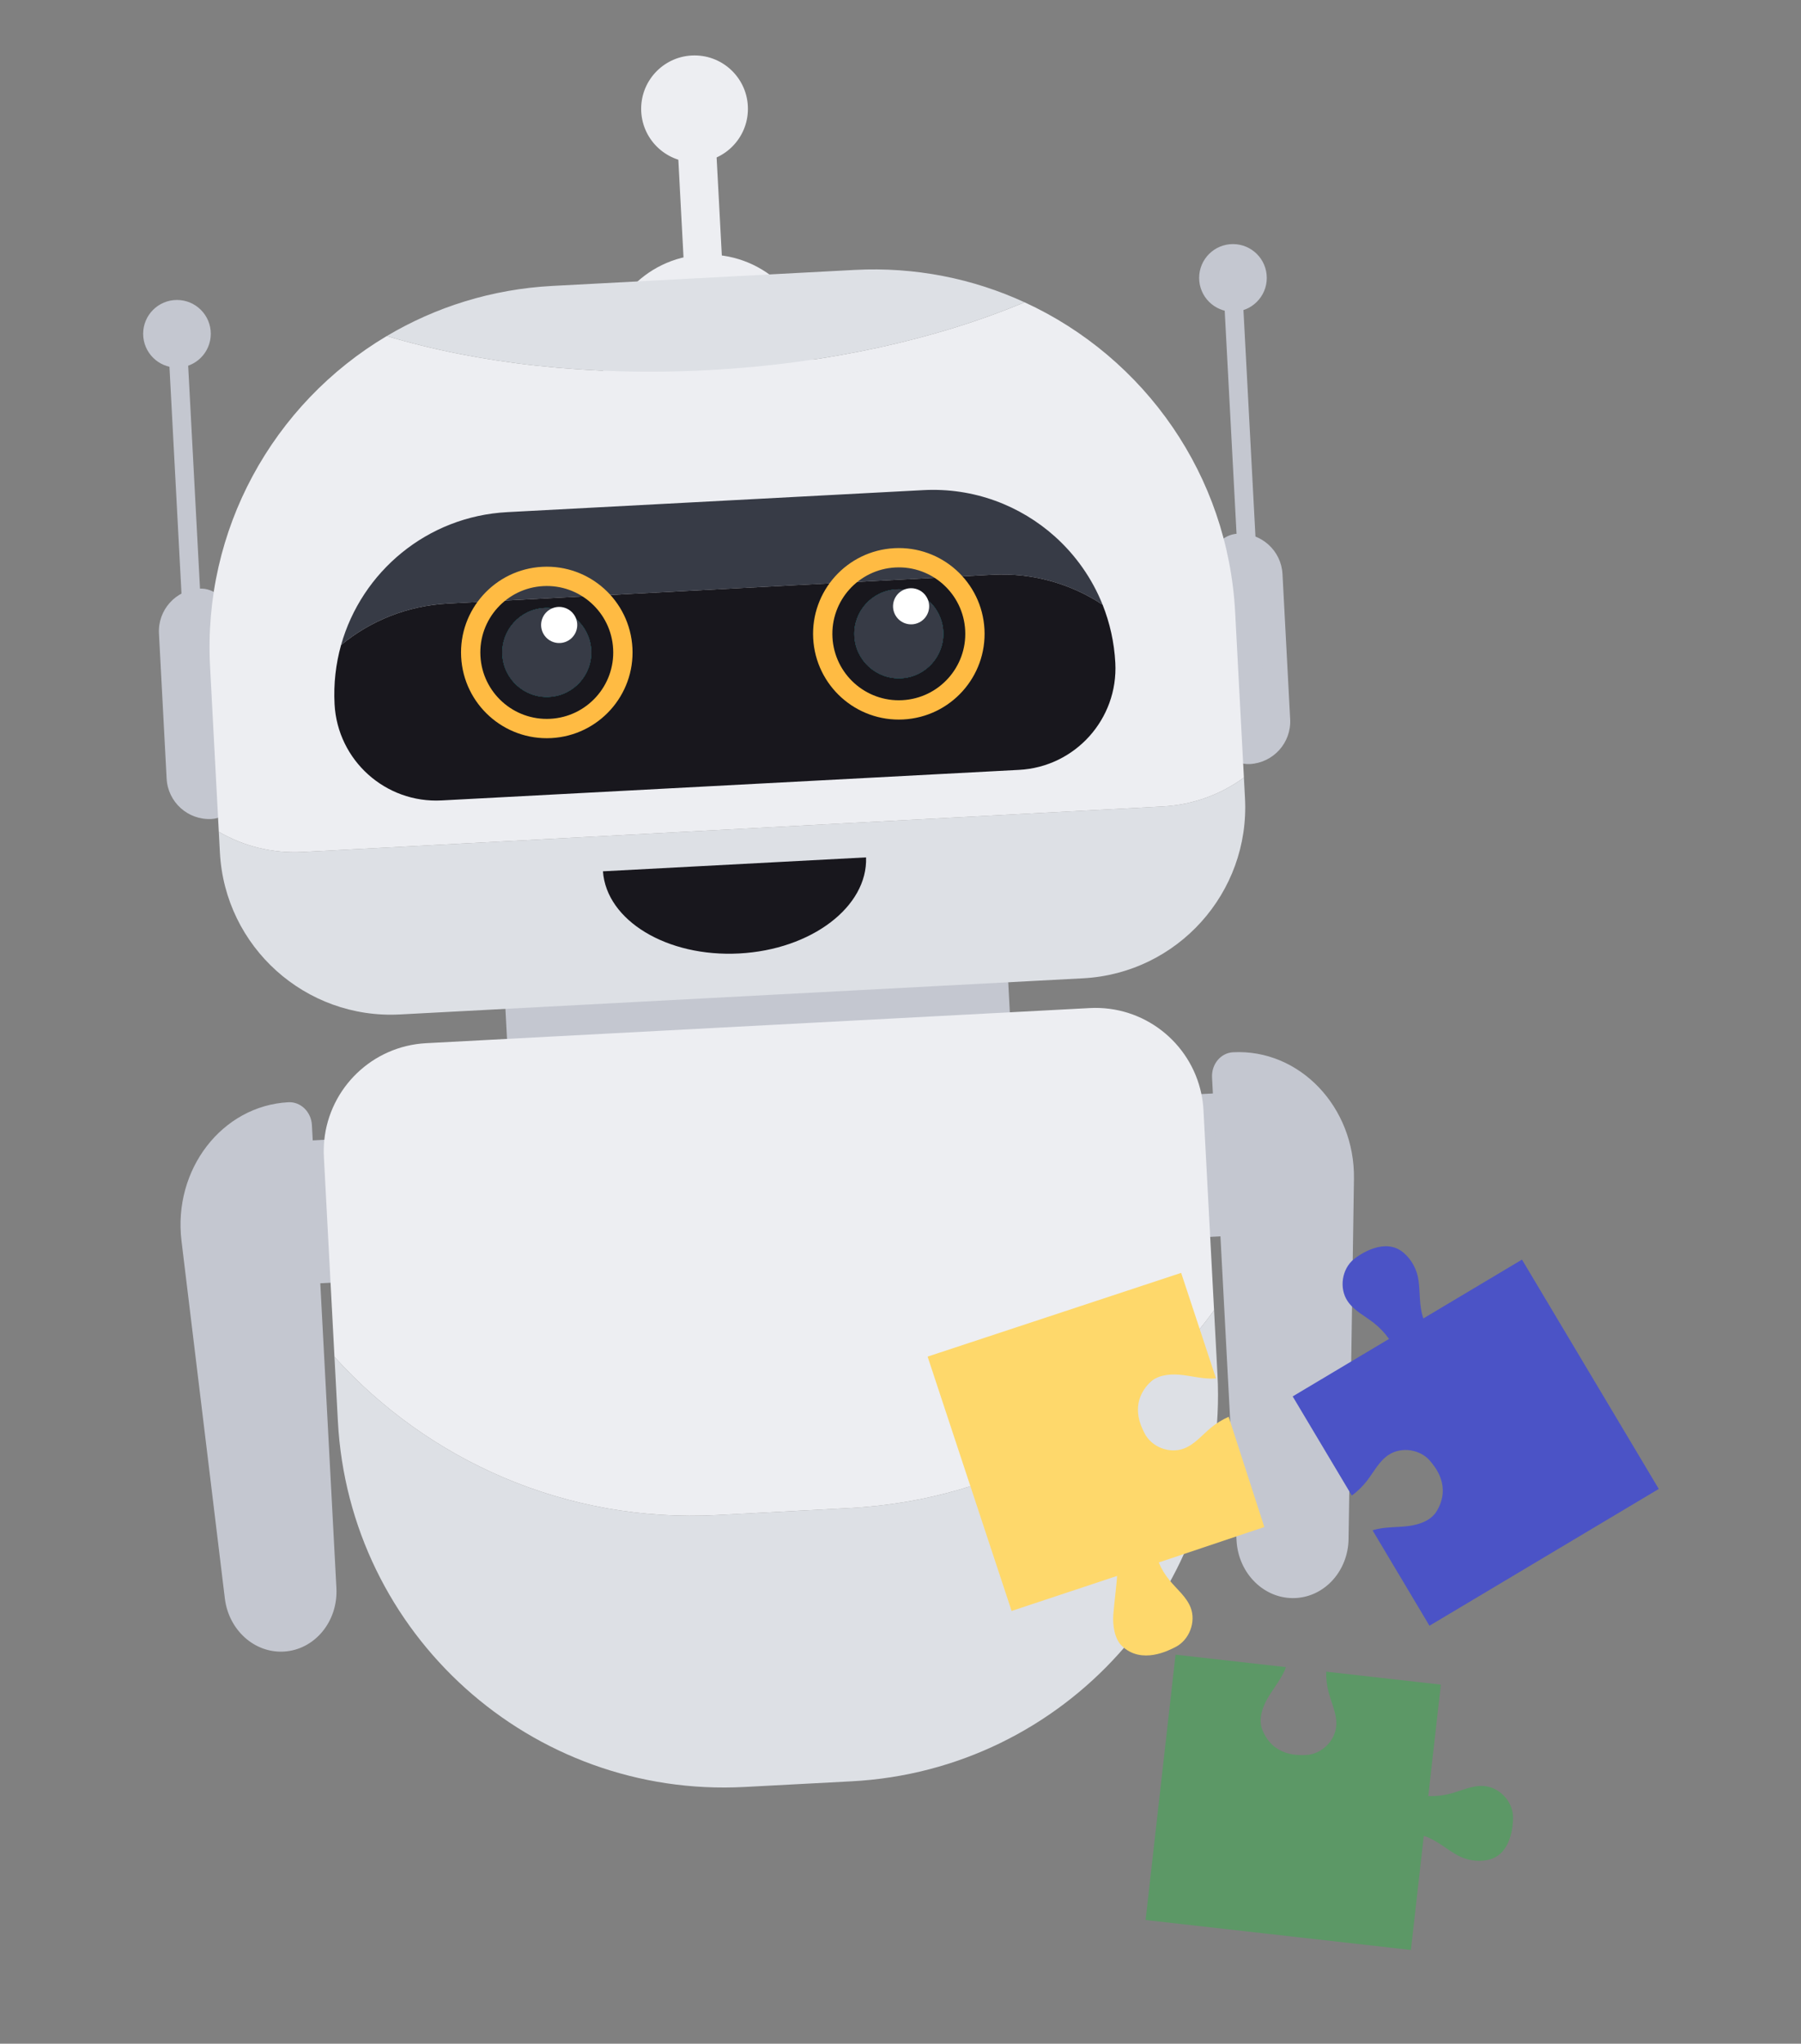
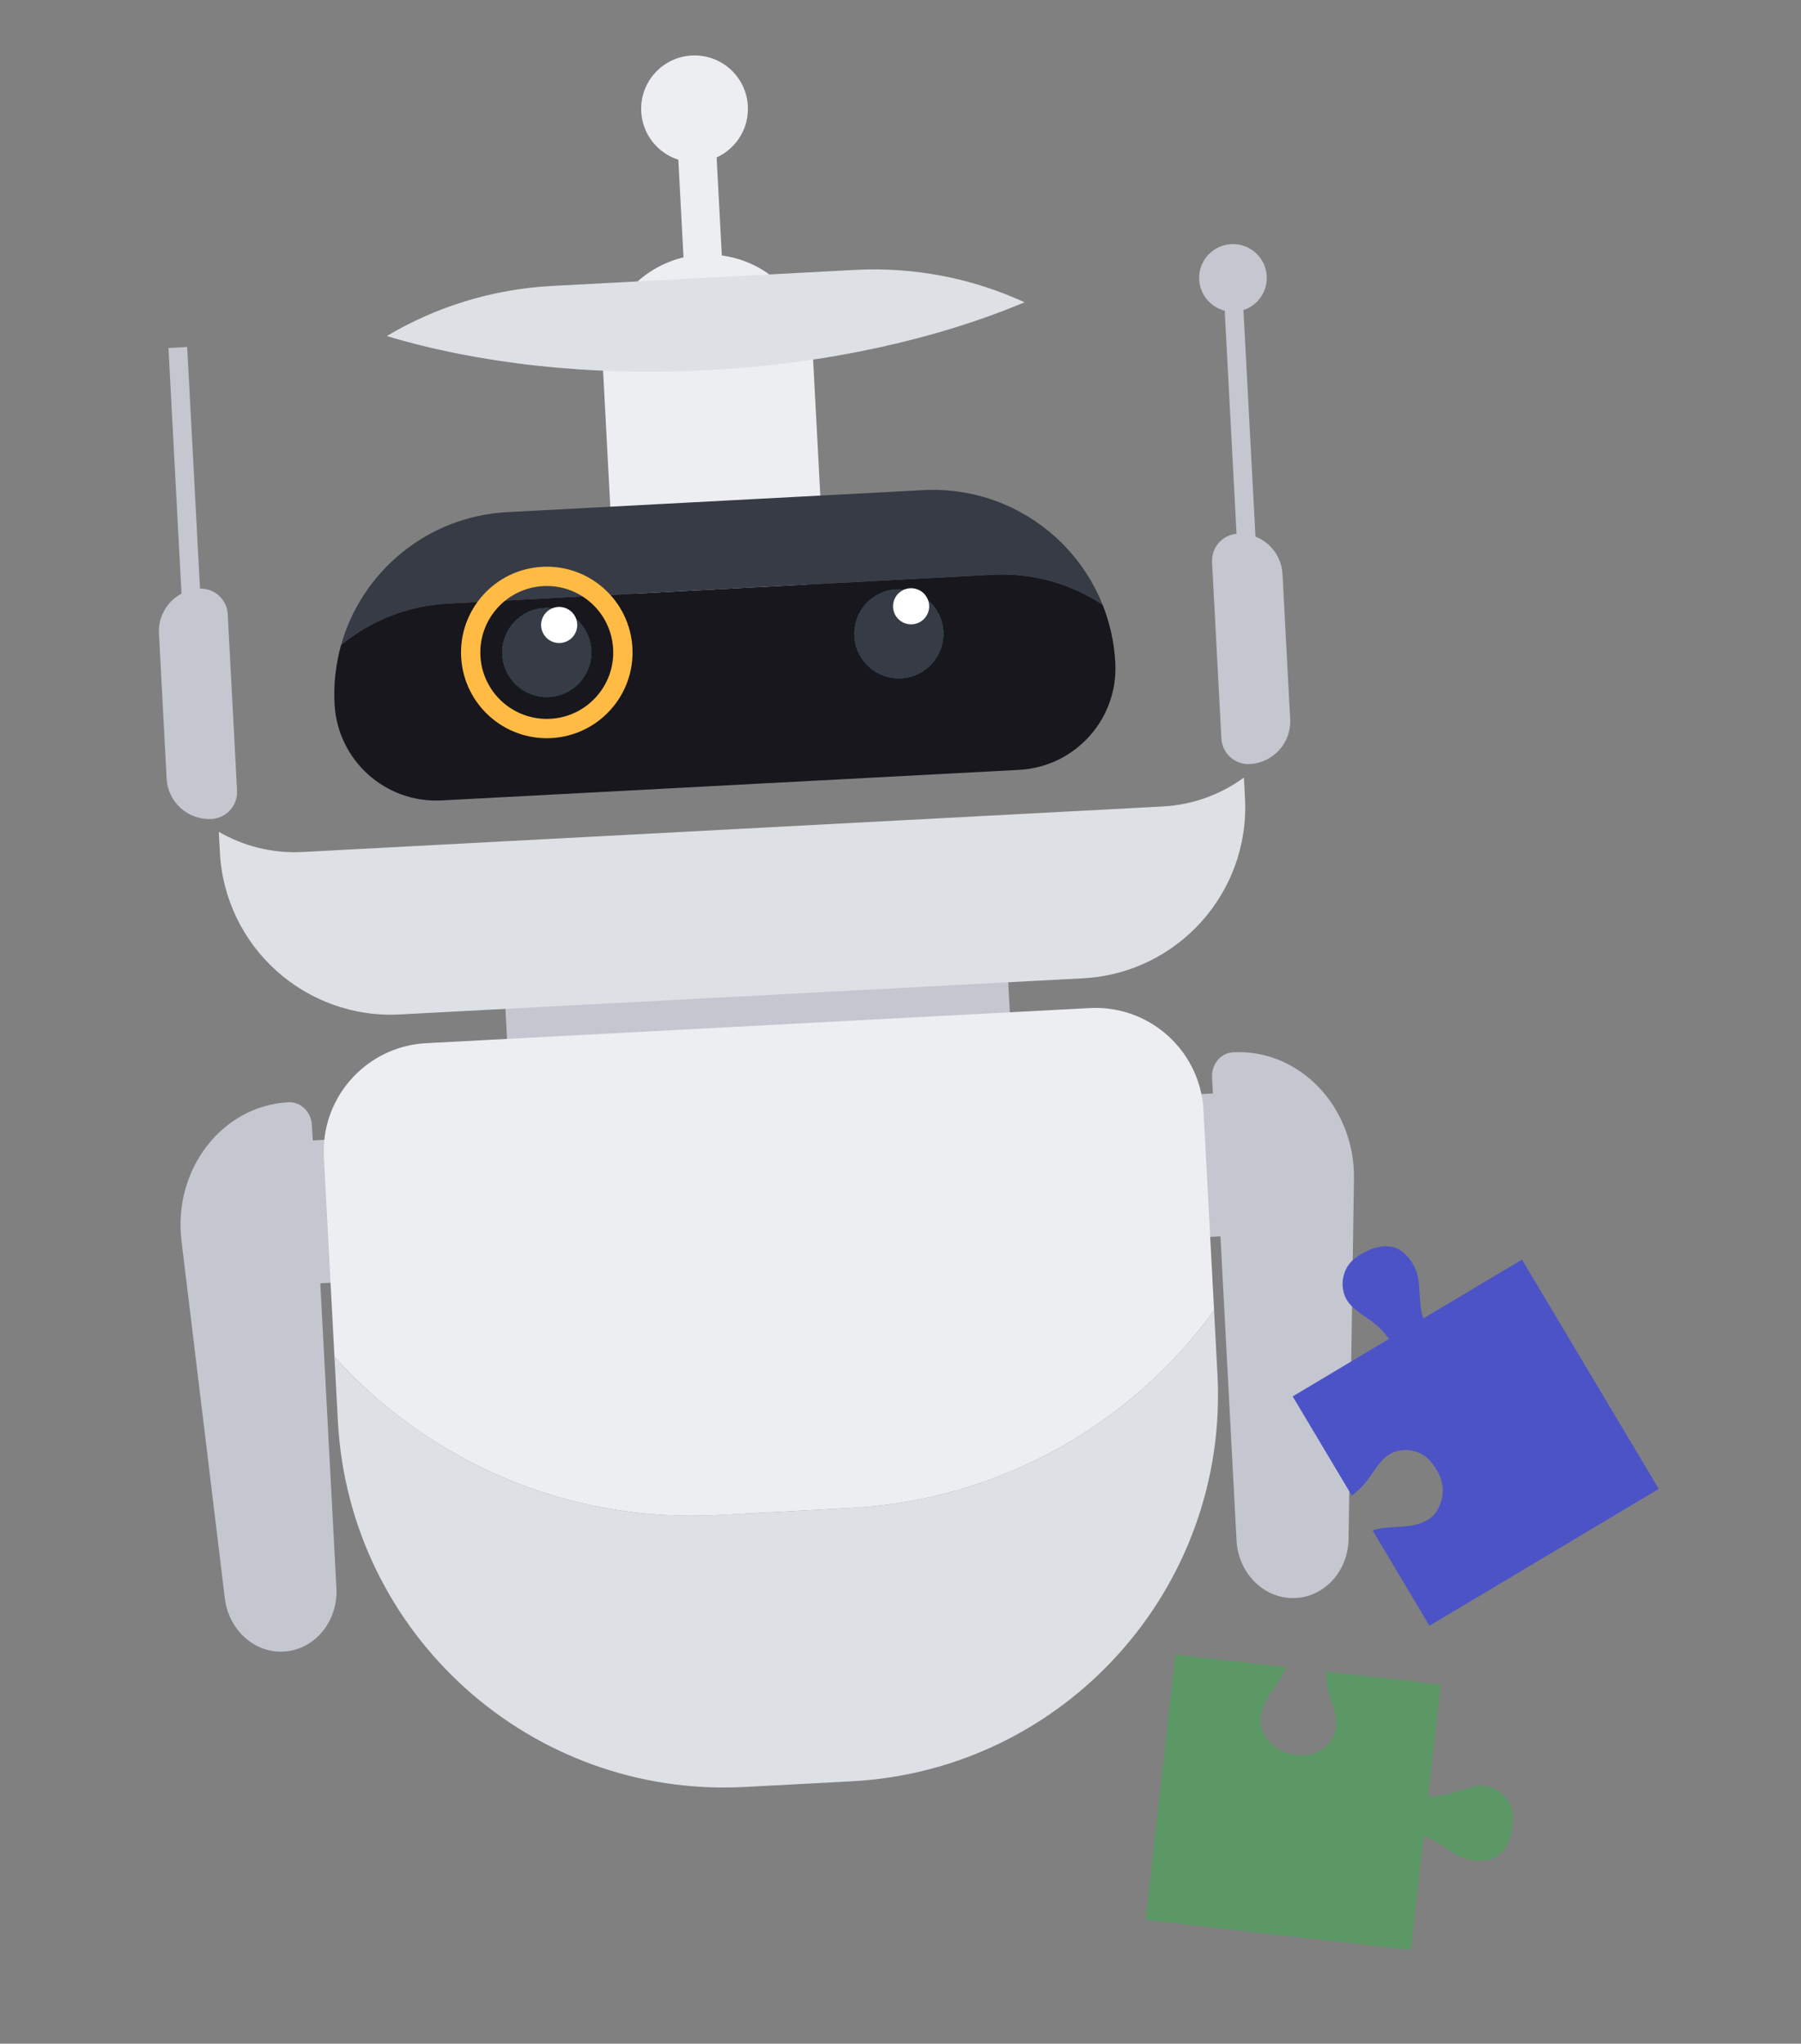
<svg xmlns="http://www.w3.org/2000/svg" id="colors" x="0px" y="0px" viewBox="0 0 838.746 951.667" style="enable-background:new 0 0 838.746 951.667;" xml:space="preserve">
  <rect x="0" y="0" width="838.746" height="951.667" fill="#808080" stroke="none" />
  <style type="text/css"> .st0{fill:#EDEEF2;} .st1{fill:#C4C7D0;} .st2{fill:#DDE0E5;} .st3{fill:#373B46;} .st4{fill:#18171D;} .st5{fill:#02F3F9;} .st6{fill:#FFBB43;} .st7{fill:#181718;} .st8{fill:#FFFFFF;} .st9{fill:#4B53C6;} .st10{fill:#5C9866;} .st11{fill:#FED86B;} </style>
  <g>
    <g>
      <g>
        <g>
          <g>
            <g>
              <rect x="317.767" y="63.91" transform="matrix(0.999 -0.053 0.053 0.999 -5.457 17.417)" class="st0" width="17.856" height="96.011" />
              <circle class="st0" cx="323.455" cy="50.673" r="24.86" />
            </g>
            <path class="st0" d="M336.395,295.244h-0c-27.009,1.429-50.063-19.308-51.492-46.317 l-4.171-78.83c-1.429-27.009,19.308-50.063,46.317-51.492h0 c27.009-1.429,50.063,19.308,51.492,46.317l4.171,78.83 C384.141,270.761,363.404,293.815,336.395,295.244z" />
          </g>
          <rect x="134.912" y="527.777" transform="matrix(-0.999 0.053 -0.053 -0.999 452.982 1110.177)" class="st1" width="153.811" height="66.598" />
          <rect x="235.798" y="453.532" transform="matrix(0.999 -0.053 0.053 0.999 -24.741 19.318)" class="st1" width="234.402" height="48.136" />
          <rect x="425.296" y="512.413" transform="matrix(0.999 -0.053 0.053 0.999 -28.131 27.296)" class="st1" width="153.811" height="66.598" />
          <path class="st2" d="M565.405,610.156l1.584,29.939 c5.256,99.337-71.017,184.131-170.353,189.387l-49.898,2.64 c-99.337,5.256-184.131-71.017-189.387-170.353l-1.584-29.939 c43.691,48.389,108.015,77.386,178.191,73.673l62.037-3.282 C466.159,698.508,527.076,662.885,565.405,610.156z" />
          <path class="st0" d="M560.479,517.06l4.926,93.096 c-38.329,52.728-99.246,88.352-169.411,92.064l-62.037,3.282 c-70.176,3.713-134.501-25.284-178.191-73.673l-4.926-93.096 c-0.139-2.631-0.076-5.237,0.18-7.782 c2.452-24.297,22.309-43.849,47.458-45.179l309.04-16.351 c25.15-1.331,46.958,16.017,51.961,39.919 C560.002,511.845,560.34,514.429,560.479,517.06z" />
          <path class="st1" d="M603.428,744.14L603.428,744.14 c-14.398,0.762-26.737-11.248-27.561-26.825L564.462,501.756 c-0.328-6.192,4.046-11.457,9.769-11.76h0 c30.915-1.636,56.822,25.487,56.321,58.964l-2.508,167.667 C627.823,731.416,617.085,743.418,603.428,744.14z" />
          <path class="st1" d="M132.094,769.078h0c14.398-0.762,25.401-14.007,24.577-29.584 l-11.405-215.559c-0.328-6.192-5.233-10.966-10.956-10.663h-0 c-30.915,1.636-53.815,31.34-49.784,64.578l20.186,166.466 C106.492,758.999,118.438,769.801,132.094,769.078z" />
          <path class="st1" d="M582.054,355.791h0c10.959-0.58,19.372-9.934,18.792-20.892 l-3.576-67.588c-0.58-10.959-9.934-19.372-20.892-18.793h-0 c-6.943,0.367-12.274,6.294-11.907,13.237l4.345,82.129 C569.184,350.827,575.11,356.158,582.054,355.791z" />
          <g>
            <rect x="575.259" y="135.605" transform="matrix(-0.999 0.053 -0.053 -0.999 1170.682 432.679)" class="st1" width="8.726" height="192.417" />
            <circle class="st1" cx="574.204" cy="129.409" r="15.748" />
          </g>
          <path class="st1" d="M98.497,381.375L98.497,381.375 c-10.959,0.58-20.312-7.834-20.892-18.792l-3.576-67.588 c-0.58-10.959,7.834-20.312,18.792-20.892l0,0 c6.943-0.367,12.87,4.963,13.237,11.907l4.345,82.129 C110.771,375.081,105.44,381.008,98.497,381.375z" />
          <g>
            <rect x="83.47" y="161.625" transform="matrix(0.999 -0.053 0.053 0.999 -13.5 5.001)" class="st1" width="8.726" height="192.417" />
-             <circle class="st1" cx="82.414" cy="155.429" r="15.748" />
          </g>
          <path class="st2" d="M579.298,362.082l0.509,9.626 c2.327,43.988-31.447,81.524-75.423,83.85L186.261,472.389 c-43.977,2.327-81.523-31.435-83.85-75.423l-0.509-9.626 c11.448,6.646,24.894,10.146,39.096,9.394l400.414-21.186 C555.614,374.797,568.615,369.898,579.298,362.082z" />
-           <path class="st0" d="M575.224,285.087l4.074,76.994 c-10.682,7.817-23.684,12.716-37.887,13.467L140.997,396.734 c-14.203,0.751-27.649-2.748-39.096-9.394l-4.074-76.994 c-1.691-31.968,5.645-62.343,19.786-88.619 c14.485-26.933,36.118-49.571,62.508-65.246 c42.335,12.712,94.163,18.818,149.771,15.876 c55.608-2.942,106.502-14.483,147.26-31.592 c27.897,12.802,51.798,33.031,69.044,58.285 C563.033,223.687,573.533,253.119,575.224,285.087z" />
          <g>
            <path class="st3" d="M513.504,281.61c-14.662-9.705-32.459-14.962-51.368-13.962 l-253.68,13.422c-18.91,1-36.053,8.106-49.62,19.305 c9.599-34.115,40.042-59.917,77.389-61.893l193.79-10.253 c23.439-1.24,45.176,7.144,61.359,21.69 C500.964,258.556,508.609,269.354,513.504,281.61z" />
          </g>
          <g>
            <path class="st4" d="M519.418,308.658c1.383,26.141-18.693,48.46-44.834,49.843 l-268.932,14.229c-13.07,0.692-25.182-3.979-34.212-12.101 c-9.017-8.111-14.94-19.662-15.631-32.733 c-0.505-9.543,0.59-18.804,3.027-27.521 c13.567-11.199,30.711-18.304,49.62-19.305l253.68-13.422 c18.909-1,36.707,4.257,51.368,13.962 C516.847,290.021,518.913,299.115,519.418,308.658z" />
          </g>
-           <path class="st4" d="M280.802,405.737c1.622,22.943,29.869,40.034,63.463,38.256l0,0 c33.594-1.777,59.88-21.753,59.072-44.739L280.802,405.737z" />
          <g>
            <g>
              <path class="st5" d="M397.887,296.247c0.605,11.426,10.367,20.207,21.803,19.602 c11.436-0.605,20.207-10.367,19.603-21.793 c-0.605-11.435-10.358-20.218-21.793-19.613 C406.064,275.049,397.282,284.812,397.887,296.247z" />
-               <path class="st6" d="M378.713,297.262c1.165,22.015,19.966,38.927,41.991,37.761 c22.025-1.165,38.937-19.966,37.772-41.982 c-1.165-22.025-19.966-38.937-41.992-37.771 C394.459,256.435,377.548,275.236,378.713,297.262z M387.69,296.787 c-0.903-17.07,12.2-31.636,29.269-32.539 c17.07-0.903,31.636,12.199,32.539,29.269 c0.903,17.06-12.2,31.626-29.27,32.529 C403.16,326.949,388.593,313.846,387.69,296.787z" />
              <path class="st7" d="M397.887,296.247c0.605,11.426,10.367,20.207,21.803,19.602 c11.436-0.605,20.207-10.367,19.603-21.793 c-0.605-11.435-10.358-20.218-21.793-19.613 C406.064,275.049,397.282,284.812,397.887,296.247z" />
              <path class="st3" d="M397.887,296.247c0.605,11.426,10.367,20.207,21.803,19.602 c11.436-0.605,20.207-10.367,19.603-21.793 c-0.605-11.435-10.358-20.218-21.793-19.613 C406.064,275.049,397.282,284.812,397.887,296.247z" />
              <ellipse transform="matrix(0.333 -0.943 0.943 0.333 16.585 588.459)" class="st8" cx="424.397" cy="282.502" rx="8.411" ry="8.411" />
            </g>
            <g>
              <path class="st5" d="M233.937,304.922c0.605,11.426,10.367,20.207,21.803,19.602 c11.436-0.605,20.207-10.367,19.603-21.793 c-0.605-11.435-10.358-20.218-21.794-19.613 C242.113,283.723,233.332,293.486,233.937,304.922z" />
              <path class="st6" d="M214.763,305.936c1.165,22.015,19.966,38.927,41.991,37.761 c22.025-1.165,38.937-19.966,37.772-41.982 c-1.165-22.025-19.966-38.937-41.992-37.771 C230.509,265.11,213.598,283.911,214.763,305.936z M223.74,305.461 c-0.903-17.07,12.2-31.636,29.269-32.539 c17.07-0.903,31.636,12.199,32.539,29.269 c0.903,17.06-12.2,31.626-29.27,32.529 C239.209,335.623,224.643,322.521,223.74,305.461z" />
              <path class="st7" d="M233.937,304.922c0.605,11.426,10.367,20.207,21.803,19.602 c11.436-0.605,20.207-10.367,19.603-21.793 c-0.605-11.435-10.358-20.218-21.794-19.613 C242.113,283.723,233.332,293.486,233.937,304.922z" />
              <path class="st3" d="M233.937,304.922c0.605,11.426,10.367,20.207,21.803,19.602 c11.436-0.605,20.207-10.367,19.603-21.793 c-0.605-11.435-10.358-20.218-21.794-19.613 C242.113,283.723,233.332,293.486,233.937,304.922z" />
              <ellipse transform="matrix(0.333 -0.943 0.943 0.333 -100.893 439.668)" class="st8" cx="260.447" cy="291.176" rx="8.411" ry="8.411" />
            </g>
          </g>
        </g>
        <path class="st2" d="M477.153,140.765c-40.758,17.109-91.652,28.65-147.26,31.592 c-55.608,2.942-107.436-3.164-149.771-15.876 c22.696-13.503,48.906-21.846,77.099-23.337l140.801-7.45 C426.215,124.202,453.159,129.732,477.153,140.765z" />
      </g>
    </g>
  </g>
  <g>
    <path class="st9" d="M630.499,586.361c-5.591,4.556-6.935,13.511-2.928,19.508 c2.953,4.419,7.997,6.868,12.187,10.138c2.724,2.126,5.123,4.661,7.119,7.482 l-44.863,26.762l27.543,46.173c2.6-1.914,4.945-4.174,6.932-6.719 c3.27-4.19,5.719-9.234,10.138-12.187c5.997-4.007,14.951-2.663,19.508,2.928 c2.107,2.585,9.94,11.562,2.95,23.244c-2.555,4.271-7.799,6.166-12.727,6.863 c-4.928,0.697-9.98,0.41-14.849,1.438c-0.768,0.162-1.537,0.372-2.296,0.62 l26.505,44.432l106.792-63.704l-63.704-106.792l-45.918,27.391 c-0.352-0.968-0.636-1.96-0.845-2.95c-1.028-4.869-0.741-9.921-1.438-14.849 c-0.697-4.928-3.103-9.467-6.863-12.727 C645.05,575.872,633.084,584.254,630.499,586.361z" />
    <path class="st10" d="M704.633,845.809c-0.242-7.209-6.555-13.699-13.755-14.141 c-5.305-0.325-10.307,2.207-15.446,3.562c-3.341,0.881-6.812,1.256-10.265,1.137 l5.859-51.909l-53.425-6.03c-0.05,3.228,0.328,6.463,1.152,9.585 c1.355,5.14,3.887,10.142,3.562,15.447c-0.441,7.199-6.932,13.512-14.141,13.754 c-3.333,0.112-15.22,0.912-20.287-11.723c-1.852-4.619-0.186-9.941,2.242-14.286 c2.428-4.344,5.715-8.191,7.845-12.689c0.336-0.71,0.634-1.448,0.896-2.203 l-51.411-5.803L533.514,894.078l123.565,13.946l5.997-53.129 c0.984,0.306,1.945,0.68,2.859,1.113c4.498,2.13,8.345,5.417,12.689,7.845 c4.344,2.429,9.414,3.261,14.285,2.242 C704.172,863.741,704.745,849.142,704.633,845.809z" />
-     <path class="st11" d="M547.395,766.98c6.447-3.234,9.703-11.683,7.094-18.407 c-1.923-4.955-6.314-8.44-9.695-12.542c-2.197-2.666-3.82-5.267-5.156-8.453 l49.172-16.506l-16.599-51.323c-2.954,1.304-5.734,3.001-8.225,5.054 c-4.102,3.38-7.587,7.772-12.542,9.695c-6.724,2.609-15.173-0.647-18.407-7.094 c-1.495-2.981-7.193-13.444,2.167-23.33c3.422-3.614,8.952-4.326,13.914-3.936 c4.962,0.39,9.83,1.767,14.807,1.821c0.785,0.008,1.581-0.03,2.376-0.107 l-16.225-49.127l-118.077,38.997l39.116,118.437l49.101-16.306 c0.133,1.022-1.34,12.938-1.73,17.9c-0.39,4.962,0.552,11.404,3.981,14.688 C531.701,775.285,544.414,768.475,547.395,766.98z" />
  </g>
</svg>